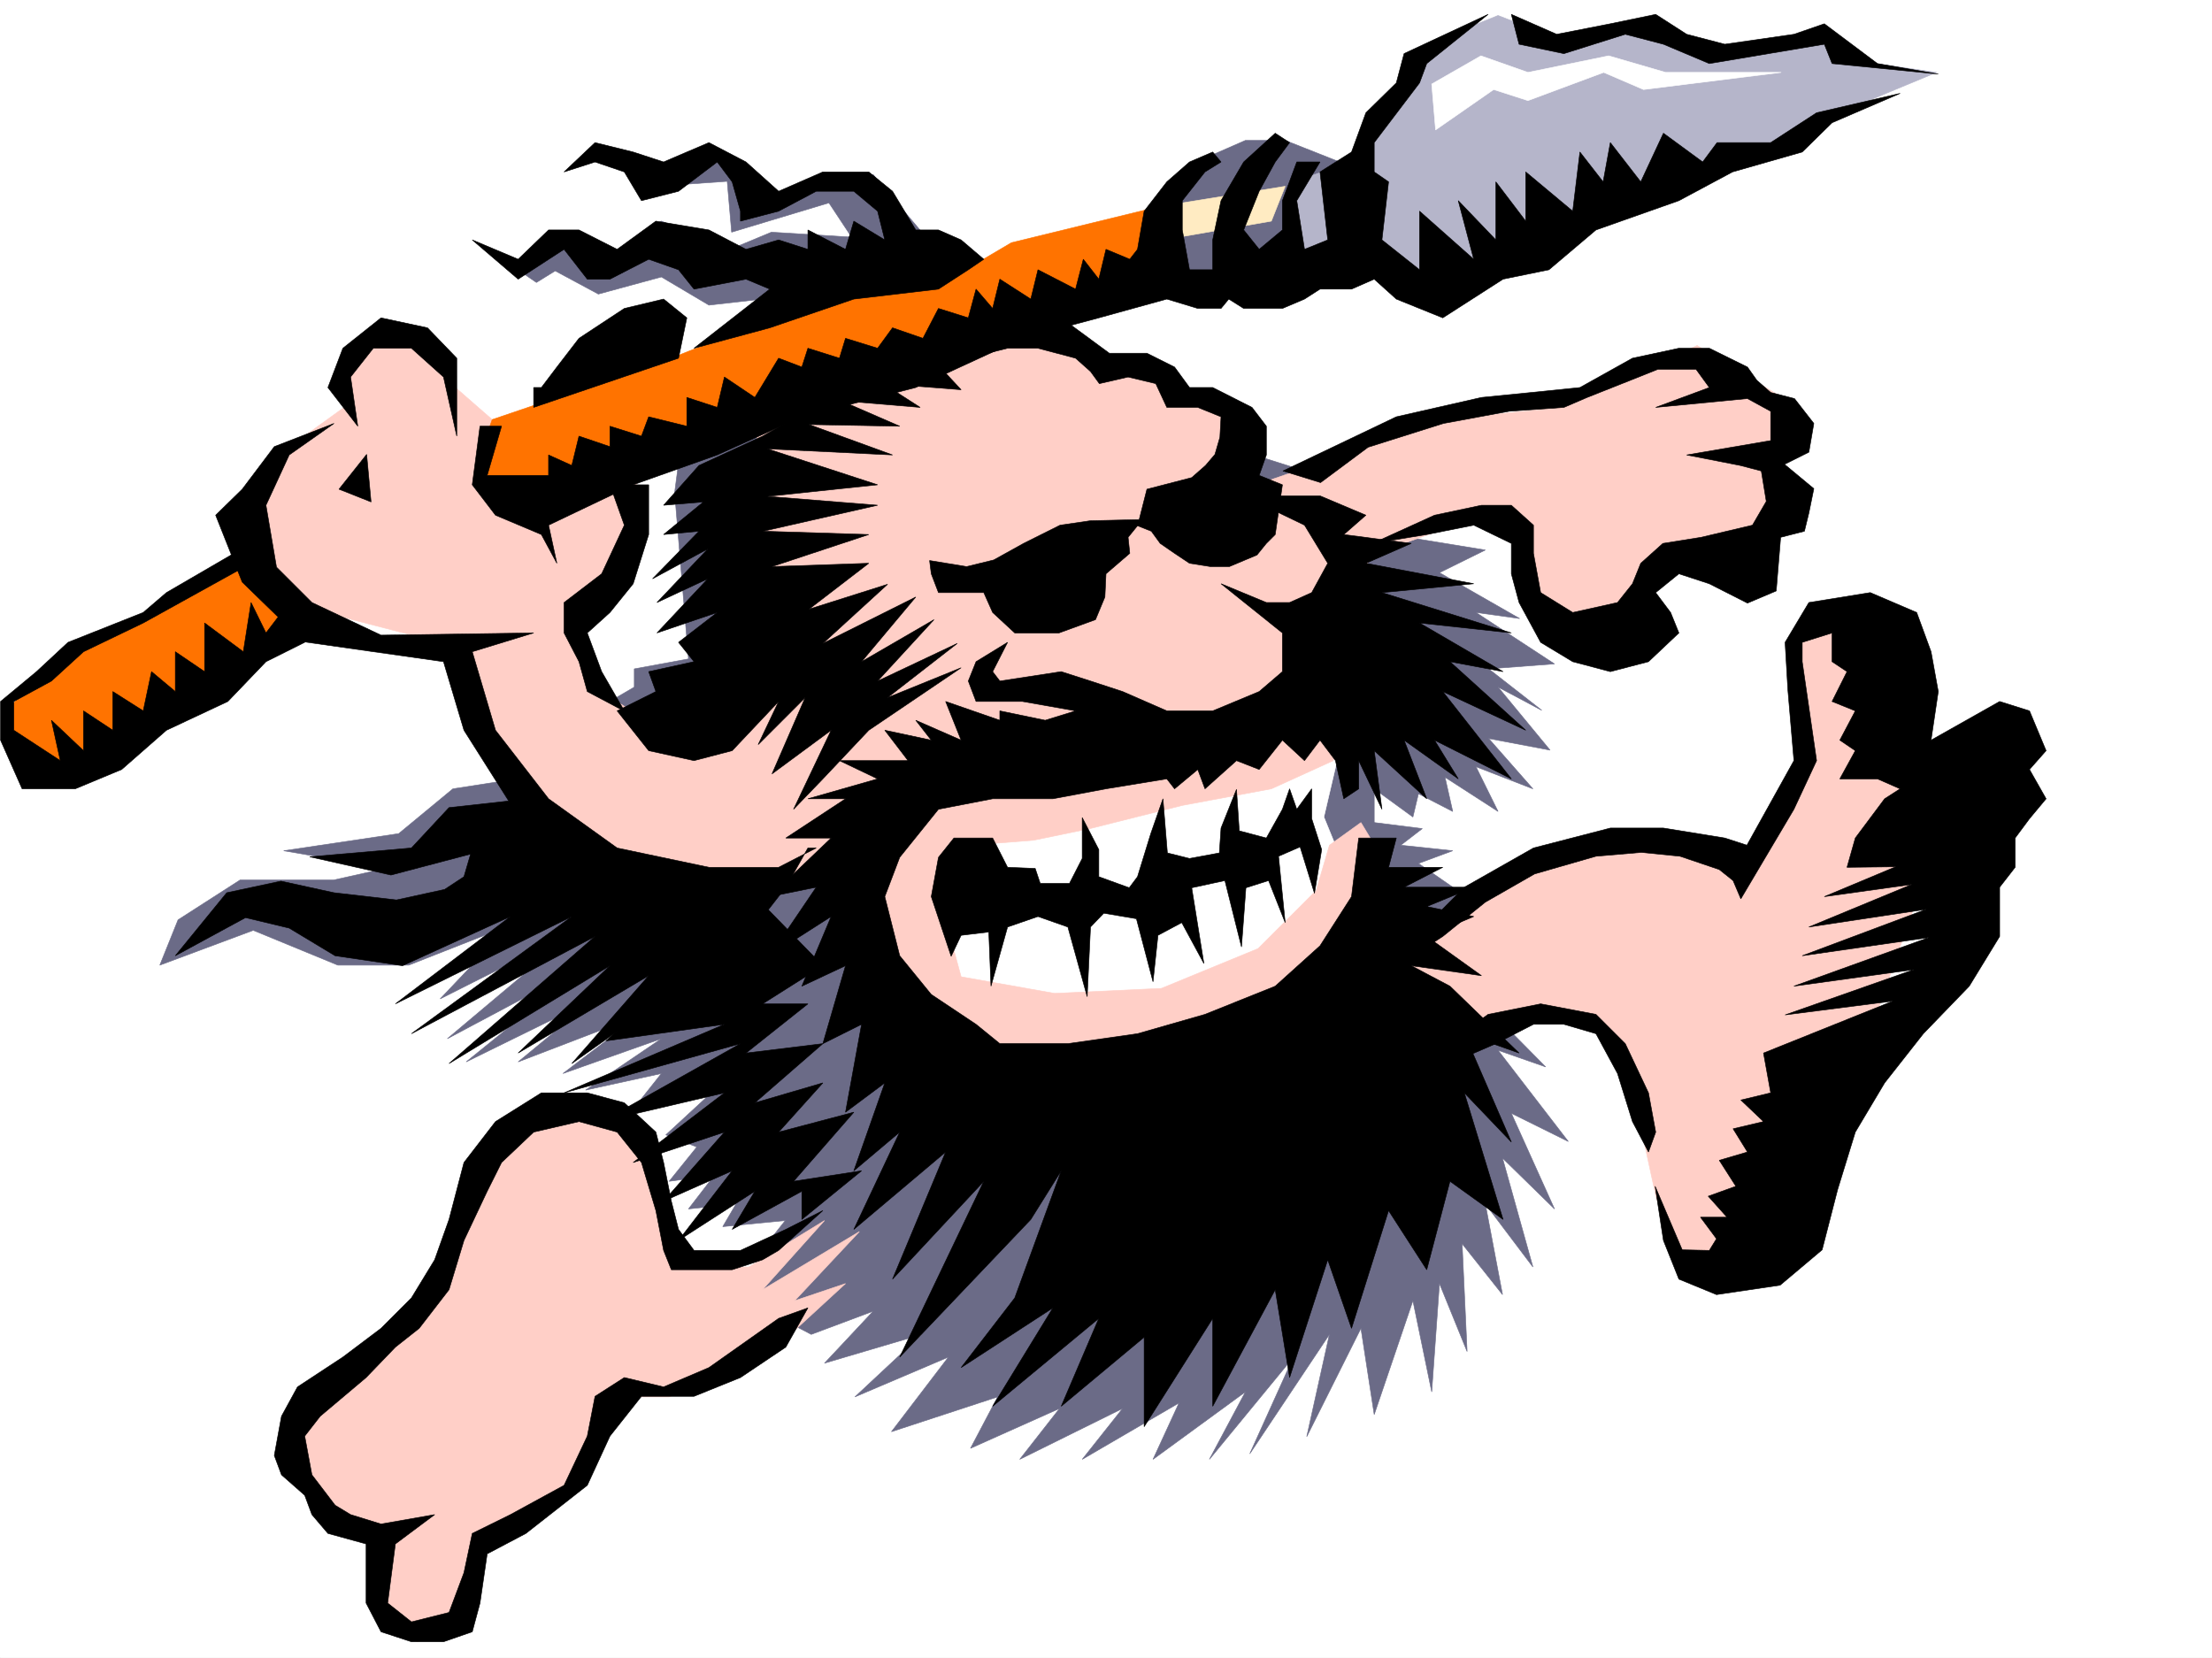
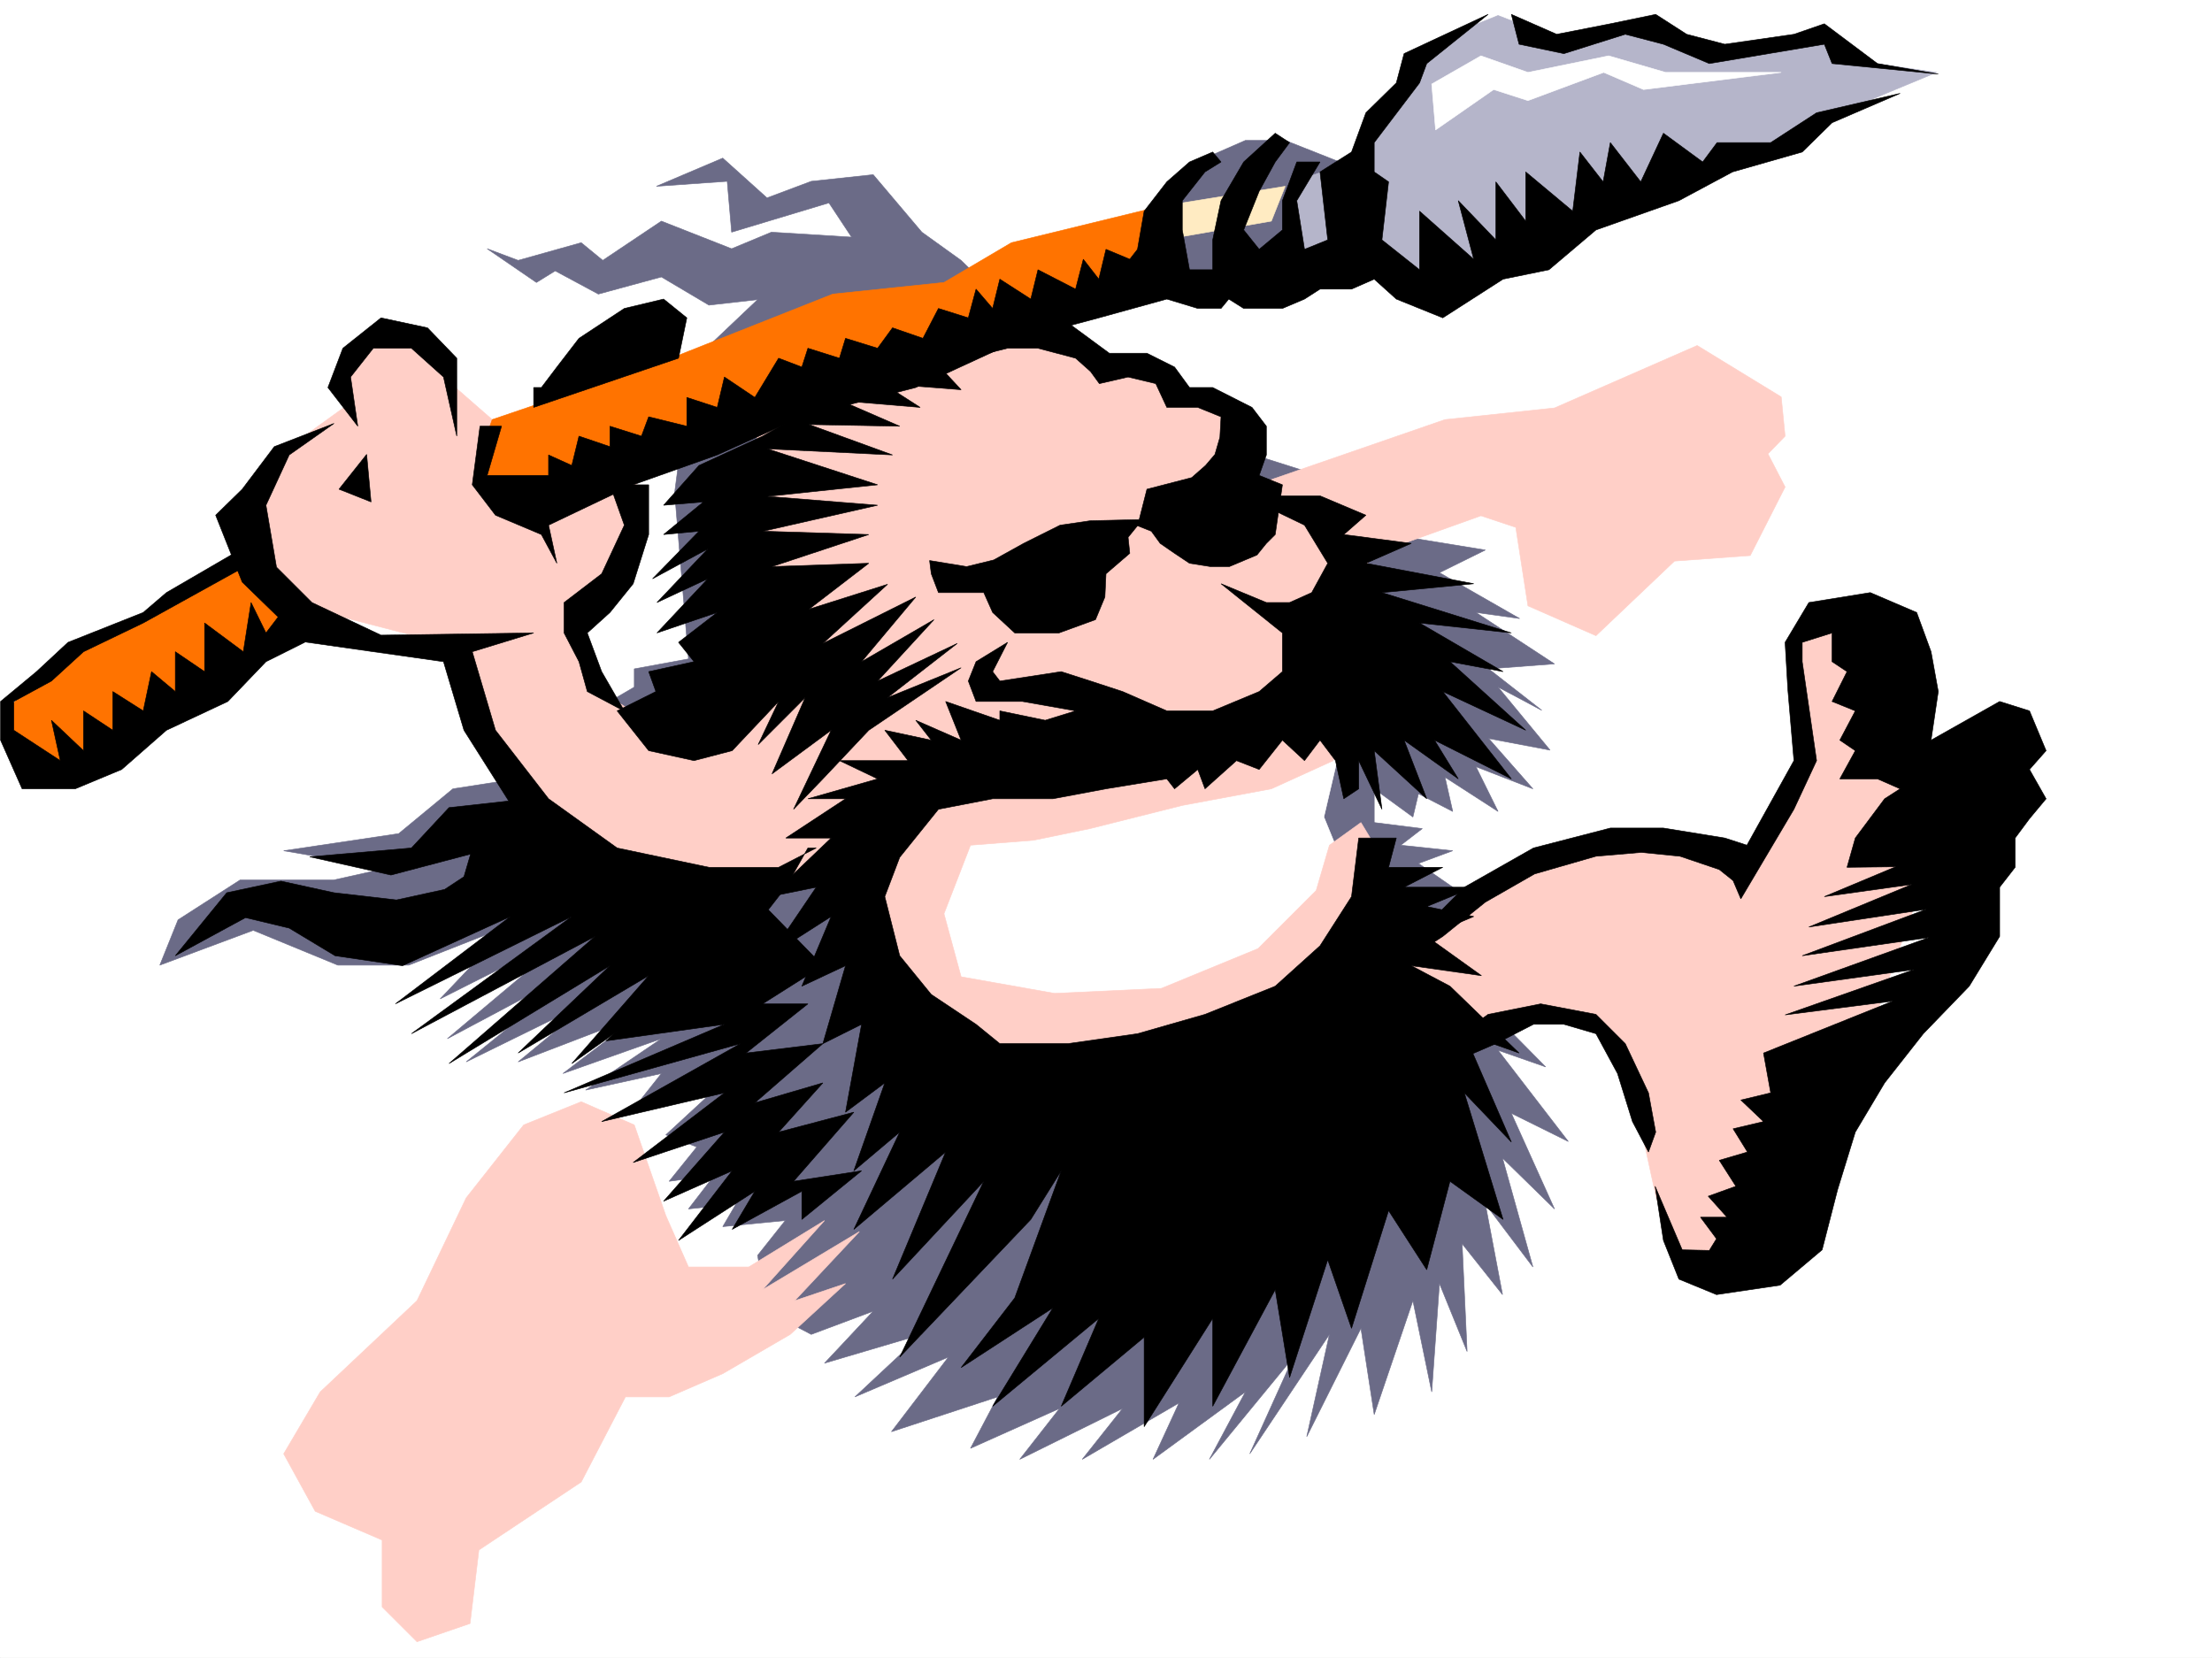
<svg xmlns="http://www.w3.org/2000/svg" width="2997.016" height="2246.297">
  <rect width="100%" height="100%" fill="#333333" stroke="none" />
  <defs>
    <clipPath id="a">
      <path d="M0 0h2997v2244.137H0Zm0 0" />
    </clipPath>
  </defs>
  <path fill="#fff" d="M0 2246.297h2997.016V0H0Zm0 0" />
  <g clip-path="url(#a)" transform="translate(0 2.16)">
    <path fill="#fff" fill-rule="evenodd" stroke="#fff" stroke-linecap="square" stroke-linejoin="bevel" stroke-miterlimit="10" stroke-width=".743" d="M.742 2244.137h2995.531V-2.16H.743Zm0 0" />
  </g>
  <path fill="#6b6b87" fill-rule="evenodd" stroke="#6b6b87" stroke-linecap="square" stroke-linejoin="bevel" stroke-miterlimit="10" stroke-width=".743" d="m1302.188 352.8-53.176-38.202-65.926-77.926-83.945 8.992-59.942 22.484-59.941-53.918-89.89 38.2 95.913-6.766 5.98 68.934 131.887-39.723 30.692 46.45-108.617-6.727-53.961 22.445-95.168-37.418-79.41 53.176-29.211-23.969-85.434 23.969-41.953-15.758 66.703 45.707 25.457-15.719L810.7 398.47l85.395-23.227 64.437 38.203 65.961-7.468-89.187 84.609-23.227 176.773 18.73 225.45-73.43 13.492v24.71l-53.917 31.473-90.676 90.637-101.148 15.715-73.43 60.684-155.855 23.226 137.867 23.969-70.418 15.719H325.195l-83.949 53.918-24.71 61.425 126.605-47.191 114.64 47.191h95.914l137.125-53.918-94.43 99.586 184.321-92.859-174.582 146.82 187.328-99.629-161.836 131.063 173.84-85.395-103.422 85.395 164.106-62.91-103.422 78.668 133.37-47.192-102.636 69.637 102.637-22.445-42.696 53.918 107.133-24.711-58.418 53.922 41.957 16.46-37.457 46.45 61.426-8.25-35.23 45.707 64.437-6.762-17.988 30.73 84.691-8.25-37.457 47.196 12.707 75.656 59.942 31.438 83.945-31.438-65.961 70.422 131.887-38.984-90.676 84.652 126.645-53.918-77.18 101.11 143.847-47.192-36.714 69.676 120.62-53.957-53.917 68.933 139.351-68.933-54.699 68.933 131.102-76.402-35.188 76.402 125.117-91.379-48.718 91.38 113.898-138.571-59.195 131.062 107.914-161.796-30.73 138.57 73.429-146.781 17.984 116.832 52.434-154.29 25.492 123.594 10.48-146.82 37.458 92.121-6.727-146.039 54.703 68.895-23.265-122.852 64.437 85.395-41.172-147.528 70.418 68.895-58.453-129.578 77.184 38.203-95.172-123.598 64.437 22.485-113.117-114.602 89.148 22.441-137.12-107.093 66.702-22.48-77.925-53.923 46.449-17.203-70.418-7.508 29.207-22.48-65.18-8.211v-45.711l52.434 38.203 7.508-31.476 46.449 23.968-10.477-46.41 71.903 46.41-29.95-60.644 77.145 29.949-59.941-68.148 83.168 15.718-70.422-85.394 59.199 31.472-71.945-56.183 89.187-6.727-106.39-69.676 59.199 8.25-108.66-62.168 62.168-30.695-133.332-21.738 78.671-15.719-125.902-31.476-66.668-38.942-96.652-30.695-304.2-193.27zm0 0" />
  <path fill="#fff" fill-rule="evenodd" stroke="#fff" stroke-linecap="square" stroke-linejoin="bevel" stroke-miterlimit="10" stroke-width=".743" d="m1789.215 1016.406-347.637 98.14-174.582 8.212-59.195 115.344 143.847 146.078 293.72-38.2 179.82-161.796-31.477-77.145 26.98-115.344zm0 0" />
  <path fill="#ffcfc7" fill-rule="evenodd" stroke="#ffcfc7" stroke-linecap="square" stroke-linejoin="bevel" stroke-miterlimit="10" stroke-width=".743" d="m1591.41 1016.406-221.035 22.48-116.125 44.927-89.89 116.09 18.726 131.1 83.91 114.603 138.61 8.992 244.257-62.95 175.325-99.59 60.683-107.874-41.953-69.637-42.7 30.691-17.984 61.426-78.668 78.633-131.144 53.957-144.59 6.727-126.644-22.485-23.227-85.394 35.973-92.864 85.433-6.722 76.403-15.758 125.117-31.438 120.664-22.484 83.91-38.2 18.727-61.425-95.91-6.727-53.962 13.493zm335.672 244.18 155.852-90.637 125.863-24.71 103.383 7.507 53.215 23.969 84.652-146.078-18.73-162.54 48.718-47.19 65.18 31.472 46.449 170.789 44.223 83.871-131.883 376.766-180.566 217.203-48.72-7.508-30.69-70.379-35.231-161.797-46.45-69.676-43.44-15.718-59.938 8.25-119.14 45.668-77.927-114.563zM787.473 1492.8l-77.926 31.434-77.926 98.887-66.664 139.313-131.14 123.593-49.465 83.871 42.738 77.887 90.633 38.98v90.598l47.234 47.192 71.902-24.711 12.004-99.625 138.61-92.121 59.941-115.344h59.2l72.644-31.477 91.418-53.175 74.914-68.895-68.895 23.227 87.664-93.645-131.14 78.668 83.906-93.645-102.637 62.915h-81.68l-30.695-69.641-42.734-122.852zm0 0" />
  <path fill="#ffcfc7" fill-rule="evenodd" stroke="#ffcfc7" stroke-linecap="square" stroke-linejoin="bevel" stroke-miterlimit="10" stroke-width=".743" d="m528.242 436.668-64.437 47.195 12.707 60.684-97.399 70.379-66.664 77.144 66.664 122.11 239.762 62.168 65.961 176.773 143.848 116.828 162.578 36.715 125.863-22.48 192.57-176.774 491.524-60.644 54.703-194.012 150.574-53.918 47.191 15.715 16.5 106.355 92.16 40.469 106.391-101.113 102.637-7.508 47.234-92.863-23.226-44.965 23.226-23.969-5.277-53.176-113.86-69.636-193.312 84.613-148.344 15.758-240.543 83.125-41.957-22.48v-52.434l-36.715-38.946-41.21-15.719-53.176-23.968-50.203-7.508-75.66-53.918-391.86 140.059-23.226 376.765-113.899 31.477-83.906-53.957-29.992-85.356 59.199-53.96 31.477-154.286-199.293-68.894-53.215-46.453-42.7-62.168Zm0 0" />
  <path fill="#b5b5ca" fill-rule="evenodd" stroke="#b5b5ca" stroke-linecap="square" stroke-linejoin="bevel" stroke-miterlimit="10" stroke-width=".743" d="m1752.5 236.672 85.434-22.442 59.941-92.902 16.46-53.918 115.384-46.453 76.441 29.992 132.63-14.234 84.648 38.945 137.867-24.71 53.96 31.433 108.618 15.719-167.817 69.675-47.976 30.696-71.902 7.507-409.106 199.997-89.148-68.934-90.672 22.48-35.23-75.656zm0 0" />
  <path fill="#6b6b87" fill-rule="evenodd" stroke="#6b6b87" stroke-linecap="square" stroke-linejoin="bevel" stroke-miterlimit="10" stroke-width=".743" d="m1632.621 214.23 54.7-23.968h53.96l79.41 31.433-68.191 23.97V382.75l-155.11-7.508-5.98-107.094zm0 0" />
  <path fill="#ff7300" fill-rule="evenodd" stroke="#ff7300" stroke-linecap="square" stroke-linejoin="bevel" stroke-miterlimit="10" stroke-width=".743" d="m312.45 760.262-143.852 92.117-96.653 47.195-63.695 62.91 17.984 76.403h71.164l318.43-200.739Zm354.402-191.746 229.242-77.93 232.293-92.117 150.574-15.719 91.414-53.918 221.035-53.957-17.988 92.156-588.14 209.696L690.82 692.07l-47.976-54.66zm0 0" />
  <path fill="#fff" fill-rule="evenodd" stroke="#fff" stroke-linecap="square" stroke-linejoin="bevel" stroke-miterlimit="10" stroke-width=".743" d="m2006.496 75.66 63.691 22.442L2179.59 75.66l77.144 22.442h156.598l-186.547 23.226-53.96-23.226-102.637 38.203-46.45-14.977-78.668 54.7-5.242-62.169zm0 0" />
  <path fill="#ffebc2" fill-rule="evenodd" stroke="#ffebc2" stroke-linecap="square" stroke-linejoin="bevel" stroke-miterlimit="10" stroke-width=".743" d="m1601.887 274.875 139.394-22.445-18.73 47.195-125.16 21.7zm0 0" />
  <path fill-rule="evenodd" stroke="#000" stroke-linecap="square" stroke-linejoin="bevel" stroke-miterlimit="10" stroke-width=".743" d="M1503.004 478.625h50.95l37.456 18.727 20.254 27.722h31.434l53.215 26.942 19.472 25.492v38.941l-9.734 27.684 31.476 12.746-9.738 67.41-12.004 12.004-12.746 15.719-37.457 15.718h-25.453l-28.465-4.5-20.254-13.488-19.473-13.449-12.003-16.5-18.73-7.469-12.747 15.719 2.27 21.7-32.22 27.722-1.484 31.476-12.75 30.692-49.46 17.988h-59.938l-29.953-27.723-12.004-26.941h-61.426l-9.734-25.492-2.27-17.945 50.207 8.21 36.715-8.996 40.469-22.441 49.46-24.711 41.173-6.023 65.96-1.485 10.481-41.21 60.68-15.72 18.73-16.46 12.746-14.977 6.727-23.223 1.523-27.722-31.476-12.746h-41.953l-14.977-32.22-37.496-8.956-38.941 8.957-12.004-16.461-20.215-17.988-50.95-13.489h-41.21l-93.645 23.227 30.696 32.96-105.61-8.25 50.164 32.22-107.133-8.996 79.41 34.488-122.851-2.27 113.117 41.211-169.305-8.25 149.09 48.68-149.09 15.719 149.09 12.004-155.11 35.191 143.106 4.496-131.101 43.441 131.101-4.5-80.898 62.172 106.39-33.707-87.66 80.157 125.864-62.91-73.43 87.62 98.14-56.93-76.402 83.169 107.875-50.95-94.386 73.391 99.629-40.43-125.122 84.653-62.168 65.883-39.726 41.21 50.945-107.093-80.152 59.16 44.965-103.383-63.696 63.696 27.723-58.458-62.95 66.668-51.69 13.489-61.426-13.489-42.739-53.918 52.473-26.199-9.734-26.98 61.425-13.489-20.996-26.195 52.473-40.469-81.68 27.723 68.93-73.39-68.93 32.175 68.93-72.644-74.914 40.468 62.914-64.437-47.938 4.496 53.958-44.184-53.958 4.497 47.938-53.918 86.176-39.727 165.586-93.605 155.855-53.176 83.164-13.488zM340.172 736.293l-114.645 66.664-31.472 26.941-101.895 40.47-42.7 39.683L.743 950.48v52.433l29.207 65.922h71.946l62.949-26.195 60.683-53.176 83.168-38.985 51.688-53.918 52.472-26.195-20.996-53.96-31.476 41.214-20.211-41.215-10.52 66.668-52.433-38.945v65.922l-39.688-26.977v53.957l-32.218-26.98-11.258 53.18-41.211-26.2v52.434l-39.688-26.235v53.918l-43.48-41.171 12.004 54.66-62.95-41.172V950.48l50.946-27.68 43.48-39.726 80.899-38.945 146.117-80.899zm0 0" />
  <path fill-rule="evenodd" stroke="#000" stroke-linecap="square" stroke-linejoin="bevel" stroke-miterlimit="10" stroke-width=".743" d="m743.25 711.582 114.645-54.703 113.898-40.43 114.64-51.687 154.329-39.688 144.59-66.664 103.421-27.722 92.157-25.454 41.953 12.707h31.476l10.48-12.707 20.216 12.707h52.472l29.95-12.707 20.996-13.492h42.699l30.73-13.488 29.95 26.98 62.953 25.454 81.68-52.434 62.167-12.746 63.696-53.918 112.37-39.688 72.688-38.945 94.43-26.977 40.426-39.687 92.16-39.727-113.117 26.239-62.207 40.425h-72.649l-19.512 26.239-53.175-38.946-30.73 65.887-41.212-53.18-9.738 53.18-31.473-40.43-9.738 80.153-63.691-53.176v66.668l-40.43-53.215v78.668l-50.95-53.176 20.958 79.371-73.43-65.14v79.375l-50.945-40.43 8.992-78.668-19.473-13.453V193.23l61.426-80.894 9.738-26.2 83.164-66.663-113.859 53.175-10.52 39.688-41.21 40.469-19.47 53.175-42.698 26.977 10.48 92.121-31.476 12.746-10.48-65.922 31.476-52.433h-31.477l-19.469 52.433v39.688l-31.476 26.234-20.996-26.234 20.996-52.434 21.738-39.687 19.473-26.239-19.473-12.707-42.734 38.946-30.696 52.433-11.261 53.176v40.43h-31.434l-9.777-53.918v-39.688l30.734-38.945 21.738-13.488-11.261-13.489-31.434 13.489-30.734 26.941-30.73 39.723-8.997 51.691-10.476 13.45-32.22-13.45-9.734 40.43-21-26.98-10.476 40.468-50.95-26.234-9.734 39.726-41.953-26.98-9.738 39.687-22.48-26.199-10.481 38.946-40.469-12.747-20.996 40.47-41.21-14.235-20.216 27.683-43.48-13.449-8.211 26.938-42.734-13.489-8.211 25.493-31.477-12.004-32.219 53.175-41.21-27.683-9.735 41.176-41.215-13.493v38.985l-51.687-12.746-9.778 26.195-42.695-13.45v27.684l-41.953-14.234-9.738 39.727-31.477-14.235v27.684h-83.164l19.473-66.625h-29.207l-10.48 79.37 31.476 41.212 62.168 26.2 20.996 38.94zm0 0" />
-   <path fill-rule="evenodd" stroke="#000" stroke-linecap="square" stroke-linejoin="bevel" stroke-miterlimit="10" stroke-width=".743" d="m1332.918 351.273-30.73-26.195-30.696-13.488h-30.73l-31.477-52.434-32.219-26.199h-62.168l-59.941 26.2-44.223-39.688-50.203-26.239-29.953 12.75-31.473 13.489-41.21-13.489-51.692-12.75-41.953 39.727 41.953-13.488 39.688 13.488 23.222 38.945 50.207-12.746 52.473-39.687 20.215 26.941 11.258 39.723v13.492l51.691-13.492 50.95-26.977h50.945l32.218 26.977 9.735 38.945-41.953-25.453-11.262 38.2-50.945-26.235v26.234l-39.688-12.746-44.223 12.746-50.203-26.234-71.906-11.965-52.473 38.2-51.687-26.235H743.25l-41.21 39.683-62.169-26.195 62.168 53.176 62.211-40.43 31.473 40.43h30.695l52.473-26.98 40.43 14.234 20.995 26.234 70.418-13.488 32.22 13.488-102.638 80.117 102.637-27.683 113.899-38.942 114.64-13.492 40.469-26.234zm0 0" />
  <path fill-rule="evenodd" stroke="#000" stroke-linecap="square" stroke-linejoin="bevel" stroke-miterlimit="10" stroke-width=".743" d="m919.32 485.348 11.258-54.66-31.473-25.454-53.214 12.707-61.426 40.47-29.953 38.94-20.996 27.723h-10.477v26.942zm-40.43 171.531v67.41l-20.995 66.664-31.477 38.945-30.695 27.723 19.472 52.43 30.696 53.18 23.222 12.746-73.39-38.946-11.258-40.469-20.215-38.94v-41.216l50.945-38.941 30.696-65.883-19.473-54.703zm-260.015-65.922-17.984-80.117-43.442-38.98h-51.691l-30.73 38.98 9.734 66.668-40.47-52.434 20.255-53.215 51.691-41.171 62.95 13.488 39.687 41.172zm0 0" />
  <path fill-rule="evenodd" stroke="#000" stroke-linecap="square" stroke-linejoin="bevel" stroke-miterlimit="10" stroke-width=".743" d="m328.168 788.727-35.973-90.637 35.973-35.227 43.477-57.672 80.898-31.437-60.684 42.695-31.476 68.153 14.234 83.87 47.977 47.934 93.644 44.223 206.801-3.008-83.168 25.453 31.477 106.39 71.902 92.864 92.902 66.664 124.38 26.2h94.425l50.95-26.2h-11.263l-29.953 53.176-41.953 53.918-71.945 65.926-81.68 52.43-94.386 66.667 104.164-119.097-176.852 104.863 124.379-118.356-218.023 132.59 197.808-172.273L557.45 1400.64l217.278-158.786-239.016 118.356 155.851-118.356-146.117 66.664-91.418-13.488-62.168-37.457-59.195-14.195-95.133 51.652 69.676-85.394 73.43-15.719 71.906 15.719 84.691 9.773 65.18-14.23 26.195-17.243 8.996-30.695-107.878 28.426-110.145-24.711 137.867-11.965 50.946-54.699 80.898-8.953-60.684-95.875-27.718-92.903-189.559-26.937zm0 0" />
  <path fill-rule="evenodd" stroke="#000" stroke-linecap="square" stroke-linejoin="bevel" stroke-miterlimit="10" stroke-width=".743" d="m1365.137 870.367-42.696 26.195-10.48 26.239 10.48 27.68h62.91l71.946 12.75-41.211 12.746-61.426-12.747v12.747l-73.43-25.497 20.958 52.434-61.426-26.937 20.996 26.937-62.953-13.45 31.476 41.173h-92.902l51.691 24.71-94.425 26.981h50.945l-80.899 53.176h61.426l-83.164 79.41 62.953-12.746-62.953 92.863 83.164-53.176-39.683 94.387 59.156-27.723-30.692 105.61 52.434-26.195-21.742 119.097 53.215-39.726-41.953 119.101 62.168-52.433-62.168 131.843 124.379-104.867-71.946 172.278 123.633-132.59-113.898 238.199 177.593-186.508 41.211-65.922-62.949 172.274-72.687 94.386 124.375-80.898-81.641 133.332 143.851-119.098-50.949 119.098 112.375-93.645v121.329l92.899-146.782V1905.5l84.691-158.043 19.473 119.098 51.691-159.567 32.219 92.903 50.203-159.567 51.691 80.153 31.473-119.84 71.945 51.691-52.472-171.531 63.695 66.664-63.695-146.82 74.172 26.234-93.645-90.633-52.433-27.723 95.132 13.493-74.172-53.176 63.692-26.98-63.692-13.489 63.692-26.199h-94.387l52.434-26.977h-73.43l10.477-39.687h-50.946l-9.734 79.41-42.7 66.629-60.683 54.7-95.168 38.198-91.418 26.2-94.387 13.488h-92.156l-32.219-26.195-60.683-40.47-42.738-52.433-20.215-80.117 20.215-53.215 52.472-65.14 73.43-14.23h81.64l71.946-13.493 82.422-13.488 10.48 13.488 31.473-26.195 9.738 26.195 42.695-38.2 30.735 12.005 31.476-39.727 29.95 27.723 20.996-27.723 20.957 27.723 11.261 51.691 20.215-13.492v-38.2l31.477 65.923-10.48-79.41 71.163 65.18-30.695-79.415 73.43 52.434-32.219-52.434 104.125 52.434-92.902-118.317 112.375 52.434-102.64-92.903 71.944 13.489-113.156-65.922 124.379 13.492-175.324-54.664 124.375-12.004-146.117-27.723 61.465-26.937-91.415-12.004 29.95-26.2-62.168-26.234h-103.418l82.422 39.727 31.476 51.648-21.742 39.727-29.95 13.45h-31.476l-61.426-25.454 83.168 66.668v52.43l-31.476 26.98-62.953 26.2h-62.168l-59.942-26.2-43.476-14.23-39.688-12.75-83.164 12.75-9.738-12.75zm682.57-850.894 61.426 26.976 72.687-14.23 61.465-12.746 41.953 26.976 51.692 13.492 93.644-13.492 41.211-14.23 71.946 53.918 82.421 14.234-143.89-14.234-10.477-26.196-155.851 26.196-62.172-26.196-51.688-13.492-83.168 26.2-60.722-12.708zm0 0" />
-   <path fill-rule="evenodd" stroke="#000" stroke-linecap="square" stroke-linejoin="bevel" stroke-miterlimit="10" stroke-width=".743" d="M1292.45 1135.504h52.472l20.215 39.687 37.457 1.524 6.765 20.215h39.688l17.242-33.703v-55.446l22.484 43.442v36.714l41.211 14.973 11.22-14.973 17.987-58.418 16.5-47.19 5.98 73.39 29.993 7.508 40.43-7.508 2.265-33.703 20.957-52.434 3.754 56.184 36.715 9.738 21.742-38.945 9.735-27.723 9.734 27.723 20.215-27.723v40.469l13.492 41.918-9.738 59.195-19.473-62.91-29.207 12.707 8.996 89.89-22.484-56.93-30.735 9.735-5.98 80.156-22.484-89.89-44.965 9.734 16.5 102.602-29.989-55.407-32.218 17.243-6.723 62.914-22.484-85.395-44.223-7.508-17.984 18.727-4.496 94.39-26.2-94.39-40.468-14.23-41.211 14.23-22.48 80.156-2.973-73.39-37.497 4.496-13.492 28.425-26.937-80.859 9.734-53.215zm445.82-497.352 153.582-73.39 115.386-26.239 67.446-6.722 65.925-6.727 71.2-39.726 62.91-13.489h41.215l51.687 25.493 12.746 17.988 18.73 16.46 32.22 8.25 26.234 33.704-6.723 38.941-33 16.465 39.723 32.961-6.723 32.961-6.023 24.711-32.22 8.25-5.98 72.648-38.984 16.5-51.687-26.238-41.215-13.488-31.434 25.492 20.215 26.941 11.219 27.723-41.211 38.941-51.688 13.489-50.949-13.489-43.437-26.195-29.25-53.96-10.477-38.942v-41.172l-50.95-24.711-63.69 12.707-73.43 12.004 83.945-38.203 63.656-13.488h40.469l29.988 26.98v38.16l9.739 53.215 43.437 26.941 60.684-13.492 20.254-25.453 11.222-27.723 29.989-26.937 51.69-8.25 69.677-16.461 18.73-32.219-6.726-41.21-28.504-7.47-72.649-14.234 113.86-19.469v-39.726l-31.477-17.203-124.336 11.965 72.649-26.942-17.989-24.75h-51.687l-37.461 15.016-58.453 23.183-31.438 13.493-74.21 5.238-89.15 16.5-101.894 32.18-64.437 47.937zm-643.625 1134.016-29.954 53.176-61.425 41.21-62.95 25.458h-71.203l-42.695 53.918-30.695 66.664-83.164 65.18-52.473 27.683-9.734 66.664-10.48 38.945-38.981 13.489h-43.442l-41.21-13.489-20.216-38.945v-80.113l-51.73-14.235-21.7-25.492-9.738-26.199-31.472-27.719-9.738-26.199 9.738-53.176 21.699-39.726 61.465-40.426 51.691-38.945 41.211-41.211 31.477-51.692 19.469-54.66 20.214-77.144 42.739-55.446 62.168-38.941h62.207l50.168 13.488 42.734 39.688 10.48 41.21 10.477 52.434 9.738 38.2 20.996 28.464h62.95l61.425-28.465 50.207-25.492-59.941 53.957-21.738 12.707-41.211 13.489h-82.426l-10.477-26.196-10.48-53.957-19.512-65.14-32.96-41.211-51.688-14.235-61.426 14.235-43.48 41.21-19.473 38.942-31.477 66.668-20.214 66.664-40.47 52.434-32.214 25.453-39.688 41.21-62.207 52.434-20.96 26.942 9.738 52.433 31.433 41.211 21 12.707 41.211 12.746 72.688-12.746-53.215 39.727-10.48 80.113 32.218 25.496 50.946-12.75 20.214-53.918 11.262-53.176 51.691-25.492 72.688-39.687 31.473-66.664 10.48-53.918 39.688-25.457 53.214 12.707 61.426-26.196 94.426-66.664zm0 0" />
  <path fill-rule="evenodd" stroke="#000" stroke-linecap="square" stroke-linejoin="bevel" stroke-miterlimit="10" stroke-width=".743" d="M1027.234 1218.629 821.18 1410.375l160.347-22.441-217.277 92.863 239.016-66.668-188.07 105.61 166.331-38.942-123.632 94.387 123.632-41.211-82.422 93.644 92.903-41.21-72.688 94.386 103.418-66.668-30.73 51.691 94.426-51.691v38.203l80.898-65.922-92.16 14.23 81.68-93.605-101.895 26.942 59.941-66.668-92.16 26.98 92.16-80.156-104.164 12.746 83.91-66.664h-61.425l81.68-51.691zM496.766 615.707l5.98 64.398-43.437-17.242zm1487.246 586.461 93.683-53.176 104.125-26.976h71.942l83.168 13.488 29.949 9.734 63.695-114.601-8.25-96.617-3.715-63.653 32.22-53.96 83.163-13.45 62.914 26.941 19.469 53.176 9.777 53.957-9.777 65.883 92.941-52.434 40.43 12.75 22.484 53.918-22.484 25.493 22.484 39.687-22.484 26.977-19.473 26.199v39.687l-20.957 26.977v66.668l-41.21 67.406-62.208 64.399-52.433 66.664-39.727 66.668-23.968 77.886-20.996 81.641-56.93 47.937-86.176 12.747-50.95-20.957-20.956-52.434-11.258-73.43 36.715 86.137 36.715.781 9.734-15.758-21.7-29.207h35.934l-25.457-28.464 37.457-13.489-22.48-35.191 38.2-11.223-19.47-31.472 41.211-9.739-30.695-29.207 40.43-9.734-9.735-53.922 175.325-70.418-146.079 18.73 174.543-61.425-162.578 22.48 182.832-65.922-171.57 24.711 167.816-62.91-158.824 23.965 139.352-57.672-118.395 16.5 96.656-40.469-65.925.746 11.222-39.687 39.727-53.176 20.957-13.492-30.692-13.488h-50.949l20.957-38.2-20.957-14.234 20.957-39.684-31.476-12.75 20.254-40.43-20.254-13.488v-38.94l-40.426 12.745v26.195l19.469 134.075-30.73 65.922-71.907 121.328-10.516-24.711-18.73-14.977-53.176-17.984-52.473-5.239-61.425 5.239-83.168 23.969-66.703 38.199-57.672 46.453-104.164 67.406zm0 0" />
  <path fill-rule="evenodd" stroke="#000" stroke-linecap="square" stroke-linejoin="bevel" stroke-miterlimit="10" stroke-width=".743" d="m1923.328 1441.11 92.902-66.669 71.204-14.23 74.914 14.23 39.726 39.688 31.434 66.668 9.777 53.176-9.777 26.976-21.7-41.21-20.253-65.141-29.207-53.957-43.442-12.707h-41.21l-50.946 26.195-93.684 40.469zm0 0" />
</svg>